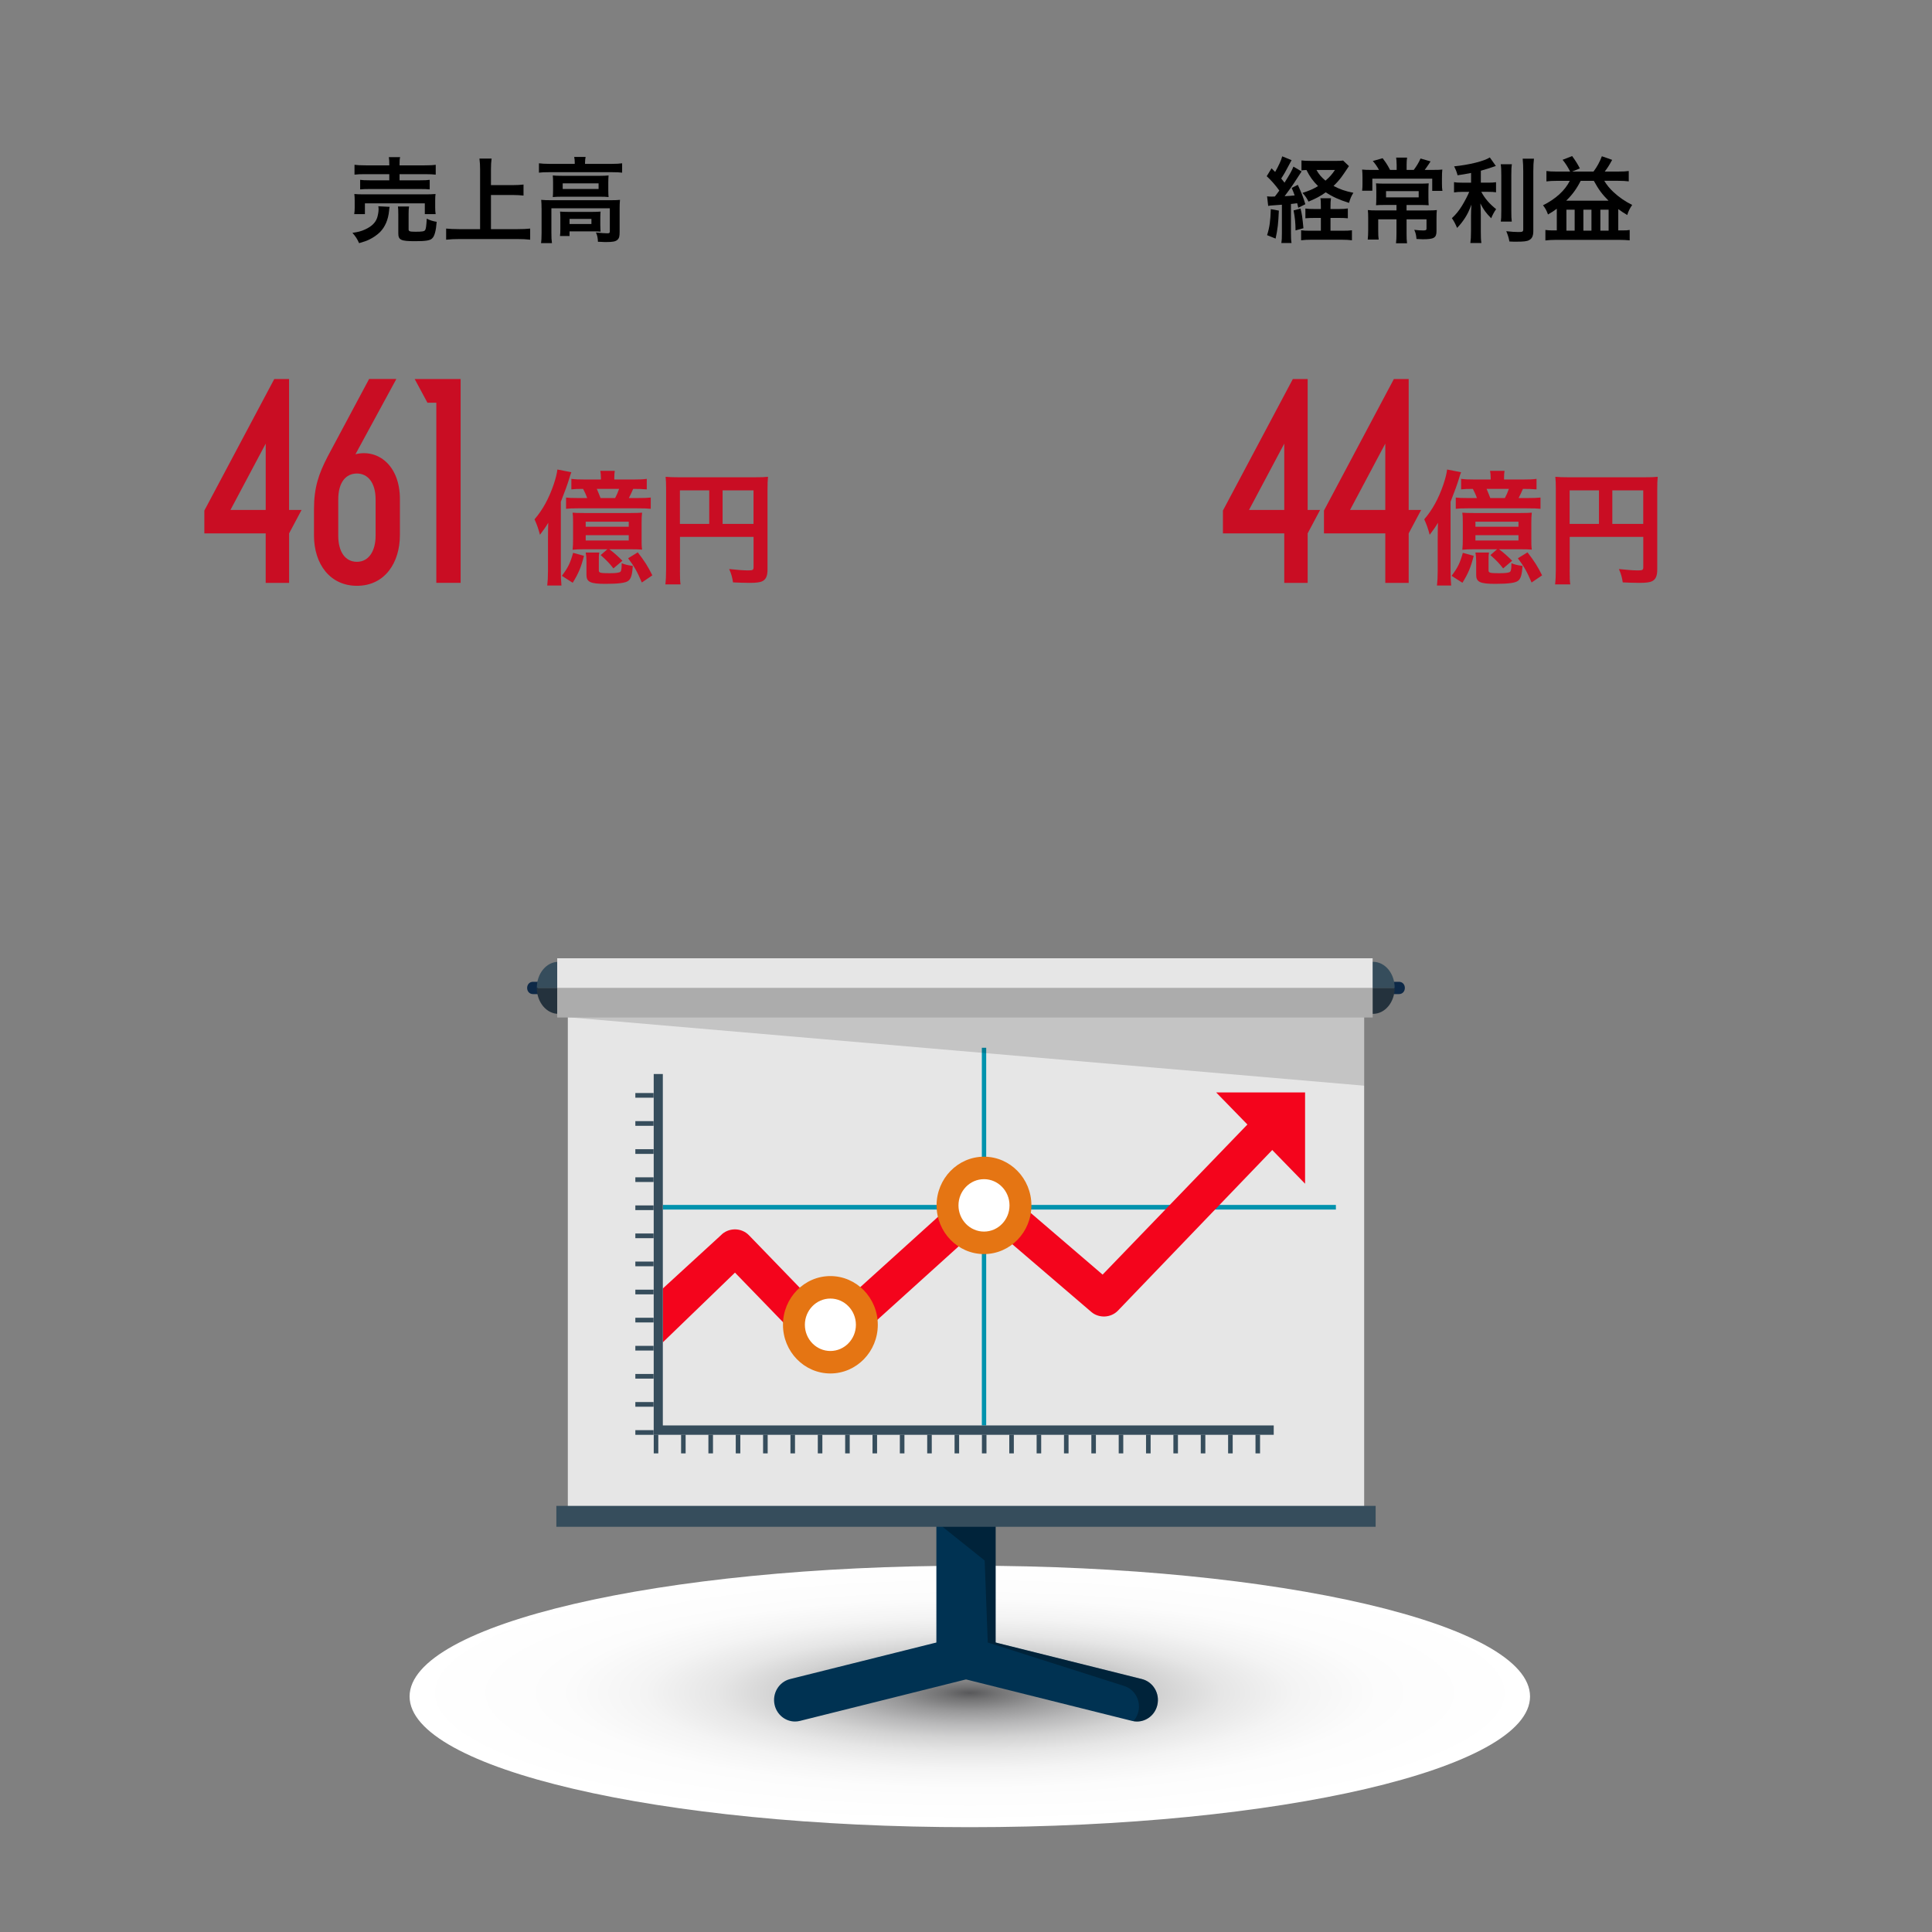
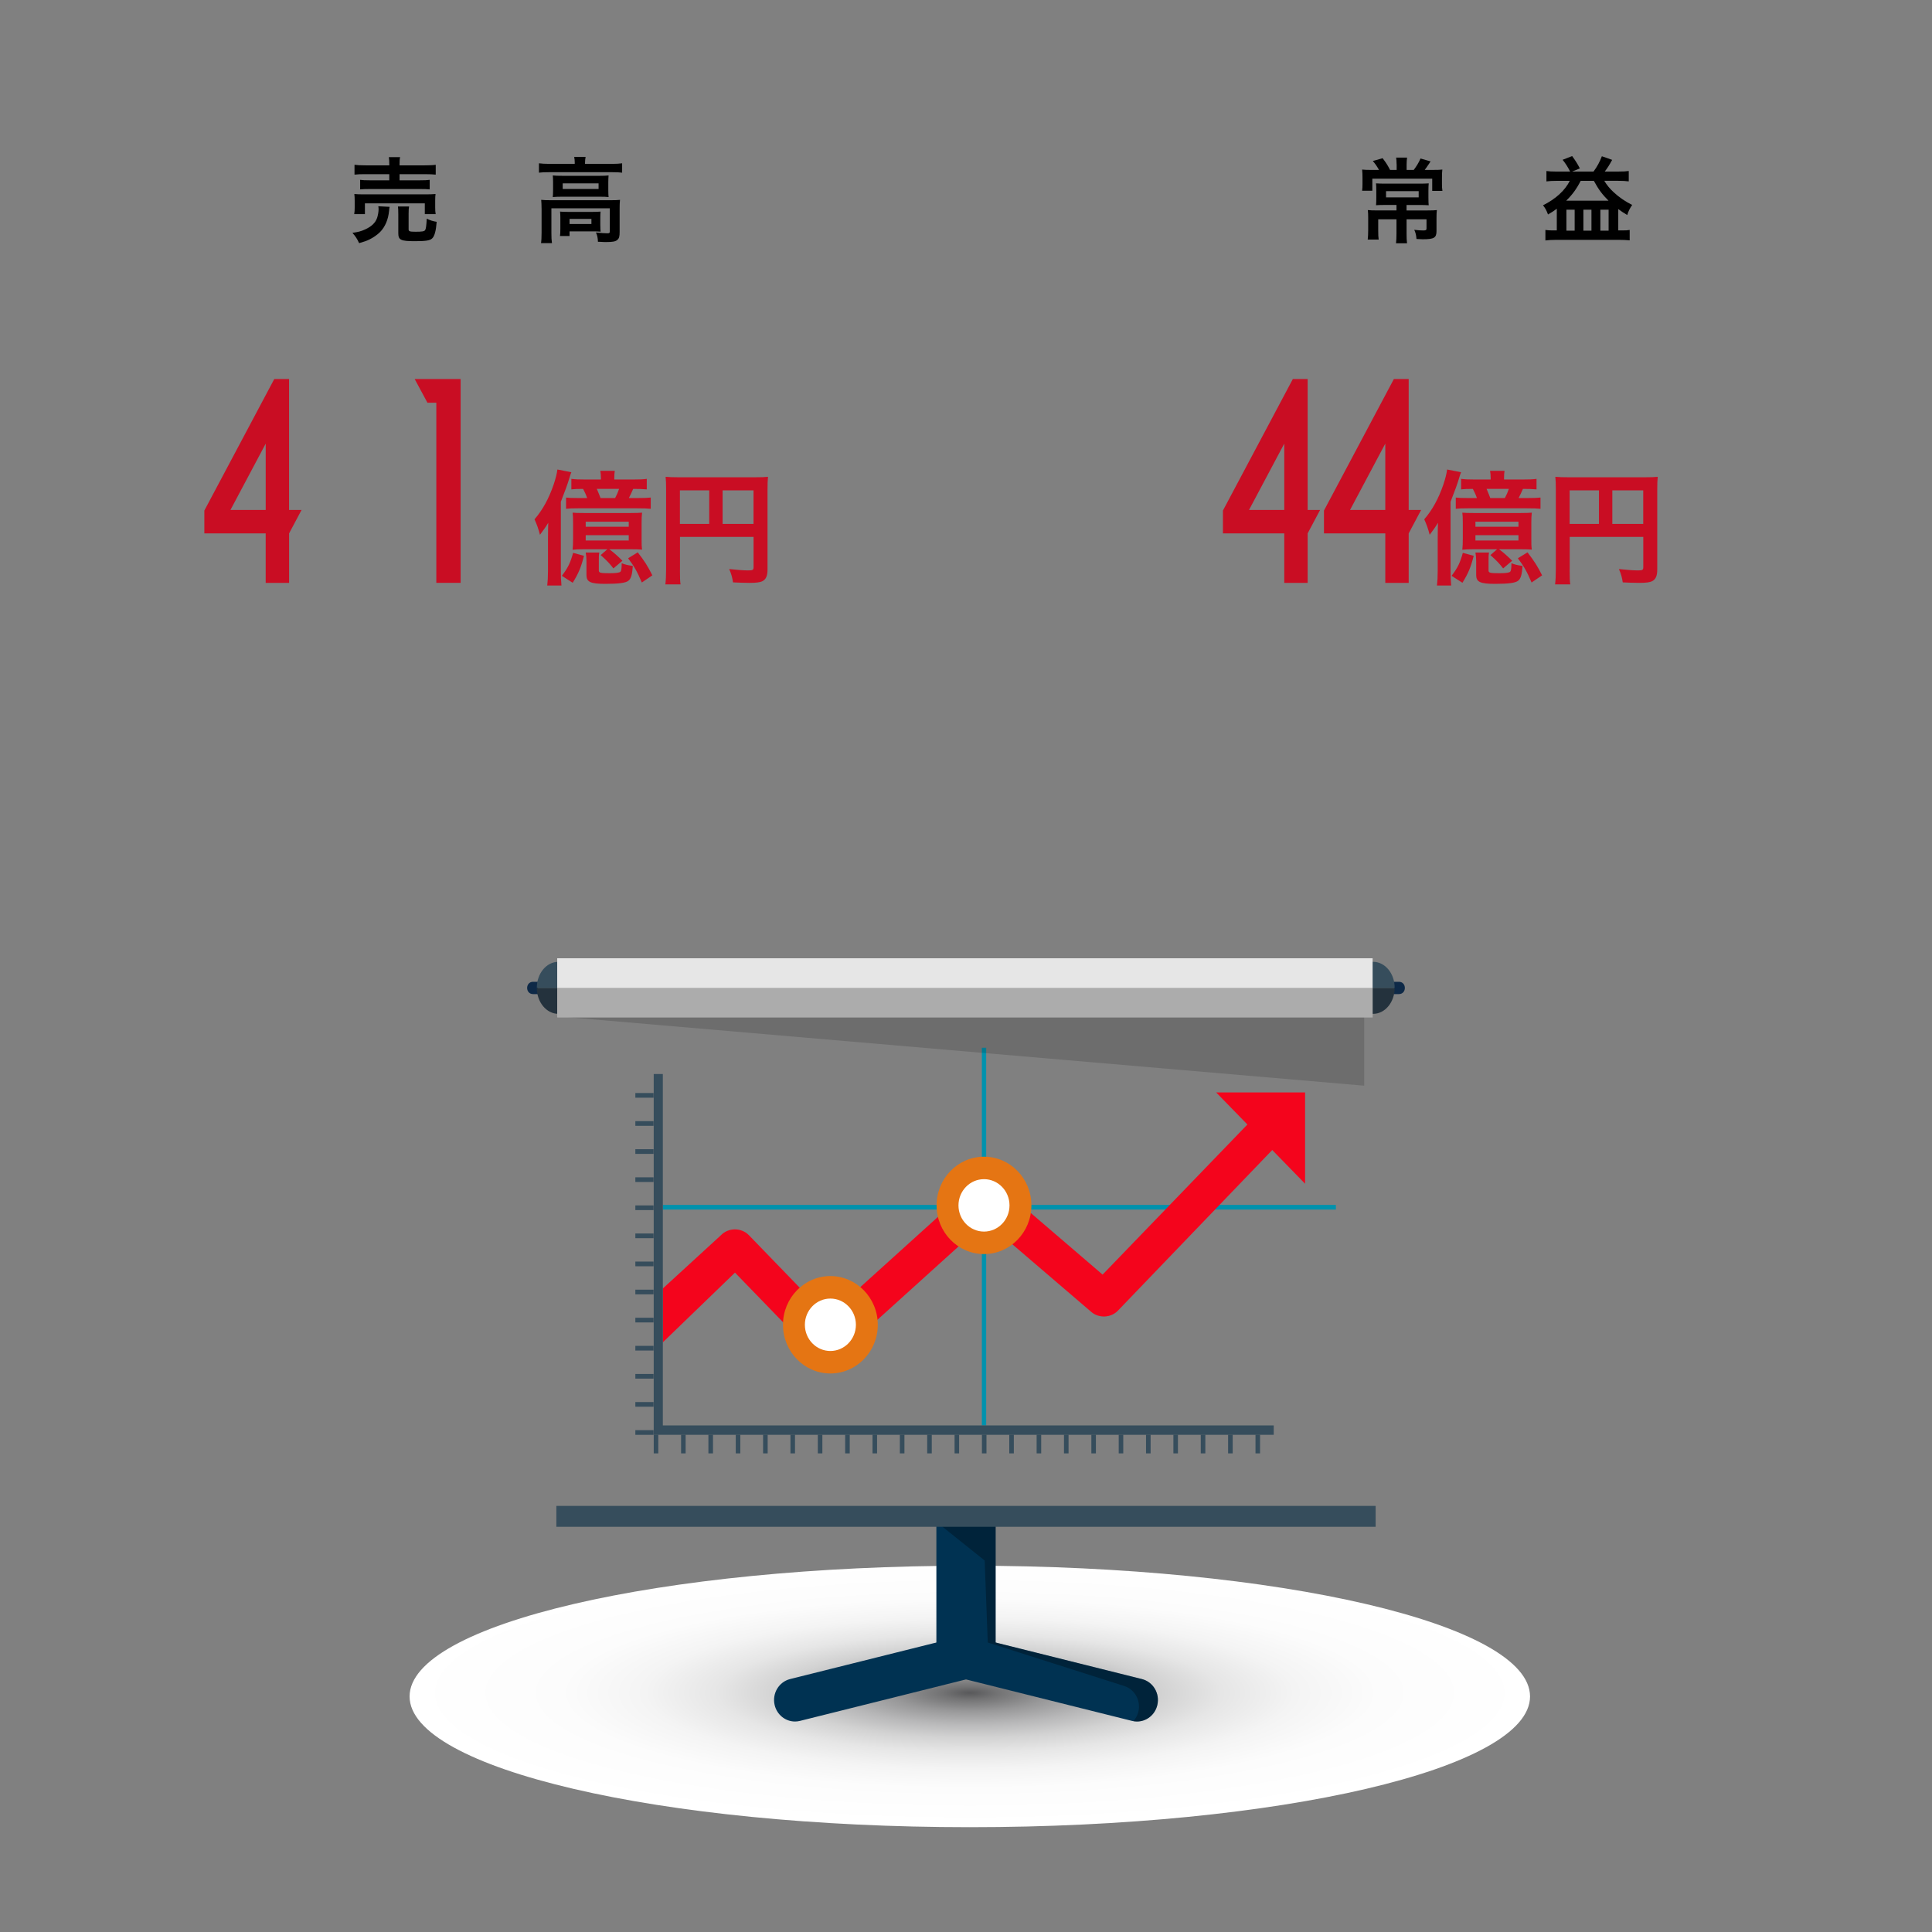
<svg xmlns="http://www.w3.org/2000/svg" id="_レイヤー_1" data-name="レイヤー_1" viewBox="0 0 750 750">
  <rect x="0" y="0" width="750" height="750" fill="#808080" stroke="none" />
  <defs>
    <style>
      .cls-1 {
        fill: url(#_名称未設定グラデーション);
        mix-blend-mode: multiply;
      }

      .cls-1, .cls-2, .cls-3, .cls-4, .cls-5 {
        isolation: isolate;
      }

      .cls-6 {
        fill: #0e2947;
      }

      .cls-7 {
        fill: #24323d;
      }

      .cls-8 {
        fill: #e57513;
      }

      .cls-9 {
        fill: #fff;
      }

      .cls-2 {
        opacity: .25;
      }

      .cls-10 {
        fill: #f4041c;
      }

      .cls-4 {
        opacity: .15;
      }

      .cls-5 {
        opacity: .3;
      }

      .cls-11 {
        fill: #0092ad;
      }

      .cls-12 {
        fill: #c90d23;
      }

      .cls-13 {
        fill: #364d5c;
      }

      .cls-14 {
        fill: #e6e6e6;
      }

      .cls-15 {
        fill: #003252;
      }
    </style>
    <radialGradient id="_名称未設定グラデーション" data-name="名称未設定グラデーション" cx="261.6" cy="-1396.41" fx="261.6" fy="-1396.41" r="187.38" gradientTransform="translate(73.02 280.16) scale(1.16 -.27)" gradientUnits="userSpaceOnUse">
      <stop offset="0" stop-color="#58585a" />
      <stop offset=".05" stop-color="#737374" />
      <stop offset=".14" stop-color="#989899" />
      <stop offset=".24" stop-color="#b8b8b9" />
      <stop offset=".34" stop-color="#d2d2d2" />
      <stop offset=".45" stop-color="#e6e6e6" />
      <stop offset=".58" stop-color="#f4f4f4" />
      <stop offset=".73" stop-color="#fcfcfc" />
      <stop offset="1" stop-color="#fff" />
    </radialGradient>
  </defs>
  <g class="cls-3">
    <g id="_レイヤー_7">
      <path class="cls-1" d="M593.96,658.56c0,28.03-97.37,50.75-217.48,50.75s-217.48-22.72-217.48-50.75,97.37-50.75,217.48-50.75,217.48,22.72,217.48,50.75Z" />
      <g>
        <g>
          <rect class="cls-15" x="363.5" y="590.8" width="23" height="59.09" />
          <g>
            <path class="cls-15" d="M441.37,668.29c-.64,0-1.29-.08-1.93-.24l-65.48-16.36c-4.36-1.09-7.05-5.61-5.99-10.09,1.07-4.48,5.47-7.24,9.84-6.15l65.48,16.36c4.37,1.1,7.05,5.61,5.98,10.1-.9,3.82-4.22,6.38-7.89,6.38h-.01Z" />
            <path class="cls-15" d="M308.62,668.29c-3.66,0-6.99-2.56-7.9-6.38-1.06-4.49,1.62-9,5.99-10.1l65.48-16.36c4.37-1.09,8.76,1.67,9.83,6.15,1.06,4.48-1.62,9-5.98,10.09l-65.49,16.36c-.65.16-1.29.24-1.93.24h0Z" />
          </g>
          <path class="cls-5" d="M443.28,651.81l-56.78-14.19v-46.83h-23l18.75,15,1.2,31.83,53.09,16.92c4.27,1.43,6.61,6.15,5.21,10.54-.38,1.19-1,2.21-1.78,3.07.46.09.93.14,1.4.14,3.67,0,6.99-2.56,7.89-6.38,1.06-4.49-1.62-9-5.98-10.1Z" />
        </g>
        <g>
          <g>
-             <rect class="cls-14" x="220.43" y="394.88" width="309.14" height="191.13" />
            <g>
              <g>
                <rect class="cls-11" x="381.15" y="406.74" width="1.69" height="146.62" />
                <rect class="cls-11" x="257.31" y="467.75" width="261.28" height="1.8" />
                <g>
                  <path class="cls-10" d="M485.87,434.84l-57.84,59.96-40.48-34.72c-2.83-2.41-7.2-2.35-9.97.14l-56.27,50.88-30.62-31.63c-1.39-1.42-3.36-2.23-5.42-2.23h-.02c-2.06.03-4.03.83-5.39,2.28l-22.56,20.68v20.9l28.02-27.07,30.25,31.21c1.3,1.36,3.15,2.17,5.12,2.22,1.99.09,3.91-.64,5.3-1.9l56.76-51.31,40.89,35.04c1.41,1.23,3.33,1.85,5.25,1.77,1.95-.09,3.77-.91,5.07-2.25l61.34-63.85-9.44-10.11h.01Z" />
                  <polygon class="cls-10" points="506.63 459.52 472.12 424.09 506.63 424.09 506.63 459.52" />
                </g>
                <g>
                  <path class="cls-9" d="M336.5,514.28c0,8.03-6.33,14.54-14.16,14.54s-14.15-6.51-14.15-14.54,6.34-14.55,14.15-14.55,14.16,6.51,14.16,14.55Z" />
                  <path class="cls-8" d="M322.35,533.18c-10.14,0-18.4-8.48-18.4-18.9s8.26-18.91,18.4-18.91,18.41,8.48,18.41,18.91-8.26,18.9-18.41,18.9ZM322.35,504.1c-5.46,0-9.9,4.57-9.9,10.18s4.44,10.17,9.9,10.17,9.91-4.56,9.91-10.17-4.44-10.18-9.91-10.18h0Z" />
                </g>
                <g>
                  <path class="cls-9" d="M396.15,467.93c0,8.03-6.34,14.54-14.16,14.54s-14.16-6.51-14.16-14.54,6.34-14.54,14.16-14.54,14.16,6.51,14.16,14.54Z" />
                  <path class="cls-8" d="M381.99,486.83c-10.15,0-18.41-8.48-18.41-18.9s8.25-18.9,18.41-18.9,18.4,8.47,18.4,18.9-8.26,18.9-18.4,18.9ZM381.99,457.75c-5.47,0-9.91,4.57-9.91,10.18s4.45,10.17,9.91,10.17,9.9-4.56,9.9-10.17-4.44-10.18-9.9-10.18Z" />
                </g>
              </g>
              <g>
                <polygon class="cls-13" points="494.46 556.99 253.77 556.99 253.77 416.93 257.31 416.93 257.31 553.35 494.46 553.35 494.46 556.99" />
                <path class="cls-13" d="M253.72,557h-7.08v-1.82h7.08v1.82ZM253.72,546.09h-7.08v-1.82h7.08v1.82ZM253.72,535.18h-7.08v-1.81h7.08v1.81ZM253.72,524.28h-7.08v-1.82h7.08v1.82ZM253.72,513.37h-7.08v-1.82h7.08v1.82ZM253.72,502.47h-7.08v-1.82h7.08v1.82ZM253.72,491.56h-7.08v-1.82h7.08v1.82ZM253.72,480.66h-7.08v-1.82h7.08v1.82ZM253.72,469.76h-7.08v-1.82h7.08v1.82ZM253.72,458.85h-7.08v-1.82h7.08v1.82ZM253.72,447.94h-7.08v-1.82h7.08v1.82ZM253.72,437.04h-7.08v-1.82h7.08v1.82ZM253.72,426.13h-7.08v-1.82h7.08v1.82Z" />
                <path class="cls-13" d="M489.15,564.2h-1.77v-7.27h1.77v7.27ZM478.53,564.2h-1.78v-7.27h1.78v7.27ZM467.91,564.2h-1.77v-7.27h1.77v7.27ZM457.28,564.2h-1.77v-7.27h1.77v7.27ZM446.67,564.2h-1.78v-7.27h1.78v7.27ZM436.05,564.2h-1.77v-7.27h1.77v7.27ZM425.43,564.2h-1.77v-7.27h1.77v7.27ZM414.81,564.2h-1.77v-7.27h1.77v7.27ZM404.19,564.2h-1.77v-7.27h1.77v7.27ZM393.57,564.2h-1.77v-7.27h1.77v7.27ZM382.95,564.2h-1.77v-7.27h1.77v7.27ZM372.33,564.2h-1.77v-7.27h1.77v7.27ZM361.71,564.2h-1.77v-7.27h1.77v7.27ZM351.1,564.2h-1.78v-7.27h1.78v7.27ZM340.48,564.2h-1.77v-7.27h1.77v7.27ZM329.86,564.2h-1.77v-7.27h1.77v7.27ZM319.24,564.2h-1.77v-7.27h1.77v7.27ZM308.62,564.2h-1.77v-7.27h1.77v7.27ZM298.01,564.2h-1.78v-7.27h1.78v7.27ZM287.39,564.2h-1.77v-7.27h1.77v7.27ZM276.78,564.2h-1.78v-7.27h1.78v7.27ZM266.16,564.2h-1.76v-7.27h1.76v7.27ZM255.55,564.2h-1.77v-7.27h1.77v7.27Z" />
              </g>
            </g>
            <polygon class="cls-4" points="529.57 394.88 529.57 421.46 220.43 394.88 529.57 394.88" />
          </g>
          <g>
            <g>
              <path class="cls-6" d="M208.82,385.91h-1.86c-3.1,0-3.1-4.78,0-4.78h1.86v4.78Z" />
-               <path class="cls-6" d="M541.18,385.91h1.86c3.1,0,3.1-4.78,0-4.78h-1.86v4.78Z" />
+               <path class="cls-6" d="M541.18,385.91h1.86c3.1,0,3.1-4.78,0-4.78h-1.86Z" />
              <g>
                <path class="cls-7" d="M216.75,393.57c4.61,0,8.36-4.52,8.36-10.09h-16.72c0,5.57,3.74,10.09,8.36,10.09Z" />
                <path class="cls-13" d="M216.75,373.38c-4.62,0-8.36,4.52-8.36,10.09h16.72c0-5.58-3.74-10.09-8.36-10.09Z" />
                <path class="cls-7" d="M533.06,393.57c4.61,0,8.35-4.52,8.35-10.09h-16.71c0,5.57,3.74,10.09,8.36,10.09h0Z" />
                <path class="cls-13" d="M533.06,373.38c-4.62,0-8.36,4.52-8.36,10.09h16.71c0-5.58-3.73-10.09-8.35-10.09h0Z" />
              </g>
            </g>
            <g>
              <rect class="cls-14" x="216.31" y="372" width="316.54" height="22.95" />
              <rect class="cls-2" x="216.31" y="383.48" width="316.54" height="11.47" />
            </g>
          </g>
          <rect class="cls-13" x="215.98" y="584.58" width="318.04" height="8.12" />
        </g>
      </g>
      <g class="cls-3">
        <g class="cls-3">
          <path d="M151.26,80.28c-.11.43-.14.68-.22,1.55-.32,3.42-1.55,6.26-3.49,8.24-1.12,1.12-2.7,2.2-4.25,2.95-.97.47-1.87.79-3.89,1.37-.79-1.73-1.37-2.59-2.59-4,2.23-.32,3.38-.61,4.93-1.33,2.52-1.15,3.96-2.56,4.64-4.46.32-.97.58-2.38.58-3.38,0-.32-.04-.76-.11-1.15l4.39.22ZM137.51,83.12c.14-.83.18-1.62.18-2.59v-2.56c0-1.12-.04-1.84-.14-2.66,1.12.11,2.09.14,3.85.14h23.79c1.73,0,2.63-.04,3.89-.14-.11.76-.14,1.37-.14,2.56v2.63c0,1.08.04,1.84.18,2.63h-4.21v-4.18h-23.25v4.18h-4.14ZM151.12,63.76c0-1.3-.04-1.91-.18-2.77h4.39c-.18.72-.22,1.44-.22,2.77v.43h9.72c1.98,0,3.38-.07,4.32-.22v3.82c-1.12-.11-2.34-.18-4.21-.18h-9.83v2.38h8.03c1.84,0,2.74-.04,3.67-.18v3.71c-1.01-.11-1.87-.14-3.67-.14h-19.69c-1.69,0-2.59.04-3.64.14v-3.71c.94.14,1.84.18,3.64.18h7.67v-2.38h-9.25c-1.91,0-3.02.04-4.25.18v-3.82c.94.14,2.34.22,4.36.22h9.14v-.43ZM158.61,88.88c0,.94.32,1.08,2.77,1.08s3.31-.14,3.64-.61c.32-.47.47-1.44.65-4.46,1.22.61,2.3.97,3.85,1.22-.29,3.64-.83,5.58-1.8,6.48-.83.79-2.52,1.04-6.66,1.04-5.47,0-6.44-.47-6.44-3.1v-7.38c0-1.48-.04-2.23-.14-2.99h4.32c-.14.83-.18,1.48-.18,2.81v5.9Z" />
-           <path d="M190.58,88.95h10.37c1.91,0,3.53-.07,4.86-.22v4.32c-1.51-.18-2.99-.25-4.79-.25h-22.86c-1.69,0-3.35.07-4.97.25v-4.32c1.4.14,2.92.22,4.97.22h8.21v-23.25c0-1.58-.07-2.66-.25-4.14h4.72c-.18,1.33-.25,2.52-.25,4.14v6.16h8.46c1.58,0,2.88-.07,4.18-.22v4.28c-1.3-.14-2.66-.22-4.18-.22h-8.46v13.25Z" />
          <path d="M223.12,63.18c0-.83-.07-1.55-.22-2.27h4.43c-.14.76-.22,1.44-.22,2.23v.47h10.62c1.62,0,2.63-.07,3.78-.22v3.64c-1.19-.14-2.09-.18-3.74-.18h-24.84c-1.62,0-2.52.04-3.71.18v-3.64c1.15.14,2.23.22,3.92.22h9.97v-.43ZM210.23,80.86c0-1.22-.04-2.16-.14-3.28,1.15.11,2.2.14,3.74.14h23.32c1.73,0,2.59-.04,3.53-.14-.11,1.12-.14,1.94-.14,3.24v9.18c0,1.8-.18,2.48-.86,3.1-.72.65-1.8.86-4.32.86-.76,0-.94,0-2.09-.07q-.58-.04-1.15-.04c-.07-1.62-.25-2.45-.79-3.6,1.98.22,3.53.32,4.54.32.68,0,.86-.18.86-.76v-8.96h-22.68v9.58c0,1.83.04,2.7.22,3.96h-4.25c.14-.76.22-2.27.22-3.96v-9.58ZM214.7,70.74c0-1.15-.04-1.76-.11-2.63,1.04.11,1.91.14,3.49.14h14.97c1.44,0,2.2-.04,3.2-.14-.07.94-.11,1.48-.11,2.63v3.1c0,1.4.04,1.8.11,2.66-.97-.11-1.8-.14-3.38-.14h-14.9c-1.4,0-2.34.04-3.38.14.07-.76.11-1.44.11-2.66v-3.1ZM233.05,87.51c0,1.04.04,1.76.11,2.41-.68-.07-2.02-.11-2.99-.11h-9.07v1.8h-3.71c.11-.68.14-1.48.14-2.92v-4.17c0-1.04-.04-1.66-.11-2.38.83.07,1.58.11,2.92.11h9.86c1.37,0,1.87-.04,2.95-.11-.07.68-.11,1.22-.11,2.3v3.06ZM218.44,73.37h13.93v-2.2h-13.93v2.2ZM221.1,86.97h8.49v-1.98h-8.49v1.98Z" />
        </g>
      </g>
      <g>
        <g class="cls-3">
          <g class="cls-3">
            <path class="cls-12" d="M212.73,208.99c0-2.21.05-4.7.1-6.05-1.01,1.68-1.82,2.83-3.22,4.66-.62-2.4-1.25-4.13-2.11-6,3.22-3.74,5.52-8.02,7.39-13.39.77-2.26,1.3-4.32,1.49-5.95l5.42,1.06c-.29.77-.43,1.1-.91,2.74-.67,2.16-1.34,4.03-3.17,8.74v26.64c0,2.45.05,4.03.24,5.86h-5.52c.19-1.78.29-3.26.29-5.71v-12.58ZM226.7,215.76c-1.1,4.37-2.06,6.72-4.37,10.47l-4.22-2.69c2.4-3.17,3.31-5.09,4.37-8.93l4.22,1.15ZM245.9,186.14c2.35,0,3.74-.05,5.18-.24v4.08c-1.73-.14-3.12-.19-5.28-.19-.48,1.1-1.15,2.59-1.68,3.55h3.22c2.59,0,4.03-.05,5.28-.19v4.37c-1.54-.14-2.45-.19-5.28-.19h-22.9c-2.45,0-3.31.05-4.7.19v-4.37c1.15.14,2.11.19,4.7.19h3.5c-.53-1.49-1.01-2.45-1.58-3.55-2.45,0-3.22.05-4.56.19v-4.08c1.54.19,2.88.24,5.14.24h6.34v-.53c0-1.25-.1-2.02-.24-2.83h5.62c-.14.82-.19,1.54-.19,2.83v.53h7.44ZM226.7,213.22c-2.02,0-3.07.05-4.42.19.14-1.49.19-2.16.19-4.37v-6.14c0-1.92-.05-2.88-.19-3.89,1.15.1,1.87.14,4.32.14h18.34c2.21,0,3.02-.05,4.32-.14-.14,1.15-.19,2.16-.19,3.89v6.14c0,2.16,0,2.98.19,4.32-1.34-.1-2.11-.14-4.46-.14h-8.26c1.87,1.39,3.31,2.69,5.09,4.46l-3.5,2.98c-1.58-2.06-2.45-2.93-4.94-5.18l2.59-2.26h-9.07ZM227.37,204.48h16.71v-1.97h-16.71v1.97ZM227.37,209.81h16.71v-2.06h-16.71v2.06ZM232.65,214.51c-.19.96-.19,1.54-.19,3.12v3.79c0,.96.58,1.1,4.22,1.1,2.45,0,3.79-.19,4.18-.58.34-.38.48-1.25.48-3.31,1.2.53,2.3.77,4.32,1.06-.24,3.41-.67,4.94-1.73,5.76-1.01.82-3.7,1.2-8.88,1.2-5.9,0-7.39-.72-7.39-3.5v-5.28c0-1.44-.1-2.3-.29-3.36h5.28ZM238.79,193.34c.67-1.25,1.1-2.26,1.54-3.55h-8.64c.48,1.15,1.06,2.5,1.44,3.55h5.66ZM247.58,214.42c2.64,3.41,3.89,5.38,5.66,8.93l-4.08,2.78c-1.82-4.27-2.88-6.14-5.33-9.41l3.74-2.3Z" />
            <path class="cls-12" d="M263.95,221.28c0,3.02.05,4.46.24,5.57h-5.9c.19-1.54.29-3.26.29-5.76v-31.39c0-2.02-.05-3.22-.19-4.61,1.54.14,2.78.19,5.33.19h29.19c2.64,0,4.08-.05,5.23-.19-.14,1.39-.19,2.64-.19,5.23v30.77c0,2.45-.58,3.79-1.97,4.51-.91.48-2.45.67-5.04.67-1.87,0-4.51-.1-6.38-.19-.29-1.87-.62-3.22-1.49-5.18,3.17.34,5.57.53,7.3.53,1.87,0,2.16-.14,2.16-1.3v-11.71h-28.56v12.86ZM275.32,190.37h-11.38v13.01h11.38v-13.01ZM292.51,203.38v-13.01h-12v13.01h12Z" />
          </g>
        </g>
        <g class="cls-3">
          <g class="cls-3">
            <path class="cls-12" d="M117.06,197.97l-4.83,9.09v19.21h-9.09v-19.21h-23.81v-8.86l27.14-51.06h5.75v50.83h4.83ZM89.46,197.97h13.69v-25.76l-13.69,25.76Z" />
-             <path class="cls-12" d="M121.89,207.74v-10.12c0-8.4,1.84-13.69,5.29-20.36l16.1-30.13h10.58l-15.87,29.21c8.63-2.18,17.25,4.25,17.25,17.37v14.03c0,10.58-5.75,19.67-16.68,19.67-10.24,0-16.68-8.17-16.68-19.67ZM145.81,207.97v-14.03c0-6.55-2.99-10.12-7.25-10.12s-7.25,3.33-7.25,10.12v14.03c0,5.98,2.53,10.12,7.25,10.12s7.25-4.37,7.25-10.12Z" />
            <path class="cls-12" d="M178.81,226.26h-9.43v-69.92h-3.45l-4.95-9.2h17.83v79.12Z" />
          </g>
        </g>
      </g>
      <g class="cls-3">
        <g class="cls-3">
-           <path d="M491.84,76.21c.61.07.94.11,1.8.11.07,0,.83,0,1.26-.04.58-.72.97-1.26,1.73-2.3-1.48-2.09-3.2-4.03-4.89-5.58l1.87-3.06c.72.72.9.9,1.4,1.4,1.29-2.23,2.45-4.72,2.74-6.05l3.64,1.48q-.32.54-1.33,2.48c-.79,1.58-1.73,3.2-2.7,4.64.65.83.79.97,1.29,1.62,2.23-3.53,2.77-4.54,3.46-6.23l3.17,1.87q-.36.5-2.16,3.31c-1.12,1.8-3.17,4.68-4.43,6.3,1.73-.07,2.74-.18,3.89-.29-.36-1.04-.54-1.51-1.15-2.92l2.38-1.19c1.51,3.28,2.09,4.75,2.92,7.52l-2.74,1.37c-.18-.86-.29-1.26-.43-1.76-1.19.14-1.55.22-2.41.29v11.38c0,1.76.04,2.66.22,3.78h-3.96c.18-1.15.22-2.05.22-3.82v-11.05q-1.69.14-3.02.22c-1.62.11-1.69.11-2.3.25l-.43-3.74ZM496.45,81.75c-.22,5-.43,7.02-1.26,10.87l-3.31-1.33c.97-3.06,1.3-5.47,1.44-10.11l3.13.58ZM504.87,80.96c.5,1.94.72,3.28,1.12,7.63l-3.06.86c-.04-3.06-.21-4.79-.76-7.77l2.7-.72ZM519.77,81.14c1.51,0,2.52-.07,3.46-.22v3.82c-1.08-.11-2.12-.14-3.49-.14h-3.24v4.97h4.43c1.91,0,2.95-.04,3.89-.18v3.89c-1.15-.14-2.27-.22-3.96-.22h-11.81c-1.62,0-2.77.07-3.96.22v-3.89c.97.14,1.87.18,3.46.18h4.21v-4.97h-2.41c-1.37,0-2.45.04-3.6.14v-3.78c.97.14,1.84.18,3.6.18h2.41v-.72c0-1.8-.04-2.74-.18-3.46h4.1c-.14.9-.18,1.8-.18,3.46v.72h3.28ZM523.66,64.48c-1.26,1.91-2.52,3.74-2.88,4.21-.9,1.22-1.91,2.34-3.1,3.49,2.38,1.26,4.46,2.02,7.7,2.66-.86,1.4-1.19,2.16-1.69,3.92-3.81-1.19-6.44-2.38-9.03-4.1-2.2,1.55-3.82,2.41-6.7,3.6-.65-1.3-1.19-2.12-2.34-3.38,2.45-.76,4.18-1.51,6.05-2.63-1.98-1.94-3.28-3.78-4.5-6.26-.9.04-1.33.07-1.94.18v-3.89c.83.11,2.09.18,3.96.18h9.39c1.37,0,2.09-.04,2.81-.14l2.27,2.16ZM511.06,65.99c1.01,1.76,1.83,2.74,3.49,4.14,1.69-1.48,2.52-2.41,3.67-4.14h-7.16Z" />
          <path d="M542.16,63.76c0-1.01-.07-1.84-.18-2.59h4.25c-.11.76-.18,1.58-.18,2.59v2.2h2.77c1.15-1.55,1.94-2.84,2.63-4.43l3.89,1.12c-.29.4-.47.68-.58.9-1.04,1.55-1.12,1.66-1.69,2.41h2.99c2.16,0,2.88-.04,3.85-.14-.11.94-.14,1.84-.14,3.38v2.34c0,.97.04,1.69.18,2.56h-3.96v-4.75h-23.25v4.68h-3.96c.11-.9.14-1.69.14-2.59v-2.38c0-1.26-.04-2.2-.14-3.24.94.11,1.98.14,3.53.14h3.02c-.9-1.58-1.4-2.3-2.41-3.46l3.82-1.08c1.4,1.87,1.91,2.66,2.88,4.54h2.56v-2.2ZM537.59,79.56c-1.48,0-2.45.04-3.42.11.07-.83.11-1.4.11-3.02v-2.59c0-1.19-.04-2.12-.11-2.88.97.07,2.16.11,3.46.11h13.57c1.48,0,2.48-.04,3.42-.11-.07.83-.11,1.58-.11,2.92v2.56c0,1.66.04,2.27.11,3.02-1.12-.07-2.23-.11-3.6-.11h-5v2.12h8.24c1.76,0,2.74-.04,3.53-.14-.11.83-.14,1.66-.14,3.24v4.89c0,2.63-.94,3.2-5.36,3.2-.47,0-.65,0-2.41-.11-.14-1.62-.29-2.23-.86-3.56,1.37.18,2.48.25,3.46.25,1.04,0,1.29-.14,1.29-.76v-3.56h-7.74v5.47c0,1.69.04,2.7.18,3.82h-4.28c.14-1.19.18-2.2.18-3.82v-5.47h-7.09v4.25c0,1.73.04,2.63.18,3.6h-4.25c.11-1.12.18-2.16.18-3.71v-4.79c0-1.19-.04-2.02-.14-2.95.94.11,1.98.14,3.31.14h7.81v-2.12h-4.5ZM538.06,74.2v2.41h12.67v-2.41h-12.67Z" />
-           <path d="M571.07,67.14c-2.34.47-3.09.58-5.25.9-.29-1.22-.65-2.09-1.33-3.46,5.94-.61,11.63-2.02,13.86-3.46l2.34,3.31c-2.59.9-4.25,1.4-5.83,1.84v4.64h2.88c1.29,0,2.2-.04,3.02-.18v3.92c-.9-.14-1.76-.18-3.1-.18h-2.63c1.4,2.59,3.1,4.57,5.76,6.73-.72.97-1.44,2.34-1.91,3.53-2.12-2.16-2.92-3.28-4.21-5.76.11,1.22.18,2.7.18,4.54v6.26c0,2.27.04,3.31.22,4.57h-4.28c.18-1.33.25-2.52.25-4.57v-6.01c0-1.44.07-3.1.18-4.32-1.04,2.63-1.55,3.64-2.45,5.08-1.01,1.55-1.76,2.52-3.13,3.96-.72-1.69-1.26-2.7-2.02-3.78,1.55-1.44,2.7-2.84,3.92-4.82.94-1.51,2.34-4.18,2.81-5.4h-2.59c-1.4,0-2.3.07-3.31.22v-4c.94.18,1.76.22,3.38.22h3.24v-3.78ZM586.91,63.76c-.18,1.19-.22,2.23-.22,4.36v13.61c0,2.3.04,3.2.18,4.28h-4.25c.14-1.04.18-1.8.18-4.21v-13.68c0-2.09-.04-3.1-.22-4.36h4.32ZM595.48,61.6c-.18,1.44-.25,2.84-.25,4.9v23.15c0,1.91-.47,2.95-1.62,3.56-.86.47-2.09.61-5,.61-.9,0-1.44,0-2.66-.07-.29-1.62-.58-2.45-1.22-4,2.05.22,3.42.32,4.75.32,1.58,0,1.84-.14,1.84-1.08v-22.5c0-1.8-.07-3.31-.22-4.9h4.39Z" />
          <path d="M609.52,66.6c-.9-1.8-1.76-3.13-2.92-4.57l3.71-1.44c1.44,2.02,2.02,2.92,2.99,4.79l-3.02,1.22h8.32c1.4-1.87,2.45-3.82,3.24-5.94l4,1.4c-1.29,2.34-1.73,3.02-2.88,4.54h5.18c2.05,0,3.1-.07,4.14-.22v4.03c-1.08-.14-2.41-.22-4.07-.22h-5.43c.97,1.62,2.09,2.99,3.56,4.36,2.12,1.98,4.61,3.71,7.27,5-.97,1.44-1.48,2.45-1.91,3.92-1.62-.97-2.23-1.37-3.49-2.3v8.28h1.51c1.44,0,2.12-.04,2.92-.18v4.03c-1.22-.11-2.45-.18-3.85-.18h-24.91c-1.33,0-2.81.07-3.96.22v-4.07c.83.11,1.73.18,2.77.18h1.66v-8.42c-1.19.9-1.84,1.3-3.42,2.23-.61-1.66-1.04-2.41-1.94-3.56,4.89-2.45,8.49-5.69,10.4-9.5h-4.93c-1.76,0-3.06.07-4.14.22v-4.03c1.04.14,2.16.22,4.14.22h5.08ZM624.42,77.9c-2.45-2.45-3.82-4.28-5.69-7.7h-5.11c-1.51,2.99-3.24,5.4-5.62,7.7h16.41ZM608.08,89.53h3.2v-8.13h-3.2v8.13ZM614.67,89.53h3.13v-8.13h-3.13v8.13ZM621.26,89.53h3.2v-8.13h-3.2v8.13Z" />
        </g>
      </g>
      <g>
        <g class="cls-3">
          <g class="cls-3">
            <path class="cls-12" d="M558.12,208.99c0-2.21.05-4.7.1-6.05-1.01,1.68-1.82,2.83-3.22,4.66-.62-2.4-1.25-4.13-2.11-6,3.22-3.74,5.52-8.02,7.39-13.39.77-2.26,1.29-4.32,1.49-5.95l5.42,1.06c-.29.77-.43,1.1-.91,2.74-.67,2.16-1.34,4.03-3.17,8.74v26.64c0,2.45.05,4.03.24,5.86h-5.52c.19-1.78.29-3.26.29-5.71v-12.58ZM572.09,215.76c-1.1,4.37-2.06,6.72-4.37,10.47l-4.22-2.69c2.4-3.17,3.31-5.09,4.37-8.93l4.22,1.15ZM591.29,186.14c2.35,0,3.74-.05,5.19-.24v4.08c-1.73-.14-3.12-.19-5.28-.19-.48,1.1-1.15,2.59-1.68,3.55h3.22c2.59,0,4.03-.05,5.28-.19v4.37c-1.54-.14-2.45-.19-5.28-.19h-22.9c-2.45,0-3.31.05-4.71.19v-4.37c1.15.14,2.11.19,4.71.19h3.5c-.53-1.49-1.01-2.45-1.58-3.55-2.45,0-3.22.05-4.56.19v-4.08c1.54.19,2.88.24,5.14.24h6.34v-.53c0-1.25-.1-2.02-.24-2.83h5.62c-.14.82-.19,1.54-.19,2.83v.53h7.44ZM572.09,213.22c-2.02,0-3.07.05-4.42.19.14-1.49.19-2.16.19-4.37v-6.14c0-1.92-.05-2.88-.19-3.89,1.15.1,1.87.14,4.32.14h18.34c2.21,0,3.02-.05,4.32-.14-.14,1.15-.19,2.16-.19,3.89v6.14c0,2.16,0,2.98.19,4.32-1.34-.1-2.11-.14-4.46-.14h-8.26c1.87,1.39,3.31,2.69,5.09,4.46l-3.5,2.98c-1.58-2.06-2.45-2.93-4.94-5.18l2.59-2.26h-9.07ZM572.76,204.48h16.71v-1.97h-16.71v1.97ZM572.76,209.81h16.71v-2.06h-16.71v2.06ZM578.04,214.51c-.19.96-.19,1.54-.19,3.12v3.79c0,.96.58,1.1,4.22,1.1,2.45,0,3.79-.19,4.18-.58.34-.38.48-1.25.48-3.31,1.2.53,2.3.77,4.32,1.06-.24,3.41-.67,4.94-1.73,5.76-1.01.82-3.7,1.2-8.88,1.2-5.9,0-7.39-.72-7.39-3.5v-5.28c0-1.44-.1-2.3-.29-3.36h5.28ZM584.19,193.34c.67-1.25,1.1-2.26,1.54-3.55h-8.64c.48,1.15,1.06,2.5,1.44,3.55h5.67ZM592.97,214.42c2.64,3.41,3.89,5.38,5.67,8.93l-4.08,2.78c-1.82-4.27-2.88-6.14-5.33-9.41l3.75-2.3Z" />
            <path class="cls-12" d="M609.34,221.28c0,3.02.05,4.46.24,5.57h-5.9c.19-1.54.29-3.26.29-5.76v-31.39c0-2.02-.05-3.22-.19-4.61,1.54.14,2.78.19,5.33.19h29.19c2.64,0,4.08-.05,5.23-.19-.14,1.39-.19,2.64-.19,5.23v30.77c0,2.45-.58,3.79-1.97,4.51-.91.48-2.45.67-5.04.67-1.87,0-4.51-.1-6.38-.19-.29-1.87-.62-3.22-1.49-5.18,3.17.34,5.57.53,7.3.53,1.87,0,2.16-.14,2.16-1.3v-11.71h-28.56v12.86ZM620.71,190.37h-11.38v13.01h11.38v-13.01ZM637.9,203.38v-13.01h-12v13.01h12Z" />
          </g>
        </g>
        <g class="cls-3">
          <g class="cls-3">
            <path class="cls-12" d="M512.46,197.97l-4.83,9.09v19.21h-9.08v-19.21h-23.81v-8.86l27.14-51.06h5.75v50.83h4.83ZM484.86,197.97h13.69v-25.76l-13.69,25.76Z" />
            <path class="cls-12" d="M551.68,197.97l-4.83,9.09v19.21h-9.08v-19.21h-23.81v-8.86l27.14-51.06h5.75v50.83h4.83ZM524.08,197.97h13.69v-25.76l-13.69,25.76Z" />
          </g>
        </g>
      </g>
    </g>
  </g>
</svg>